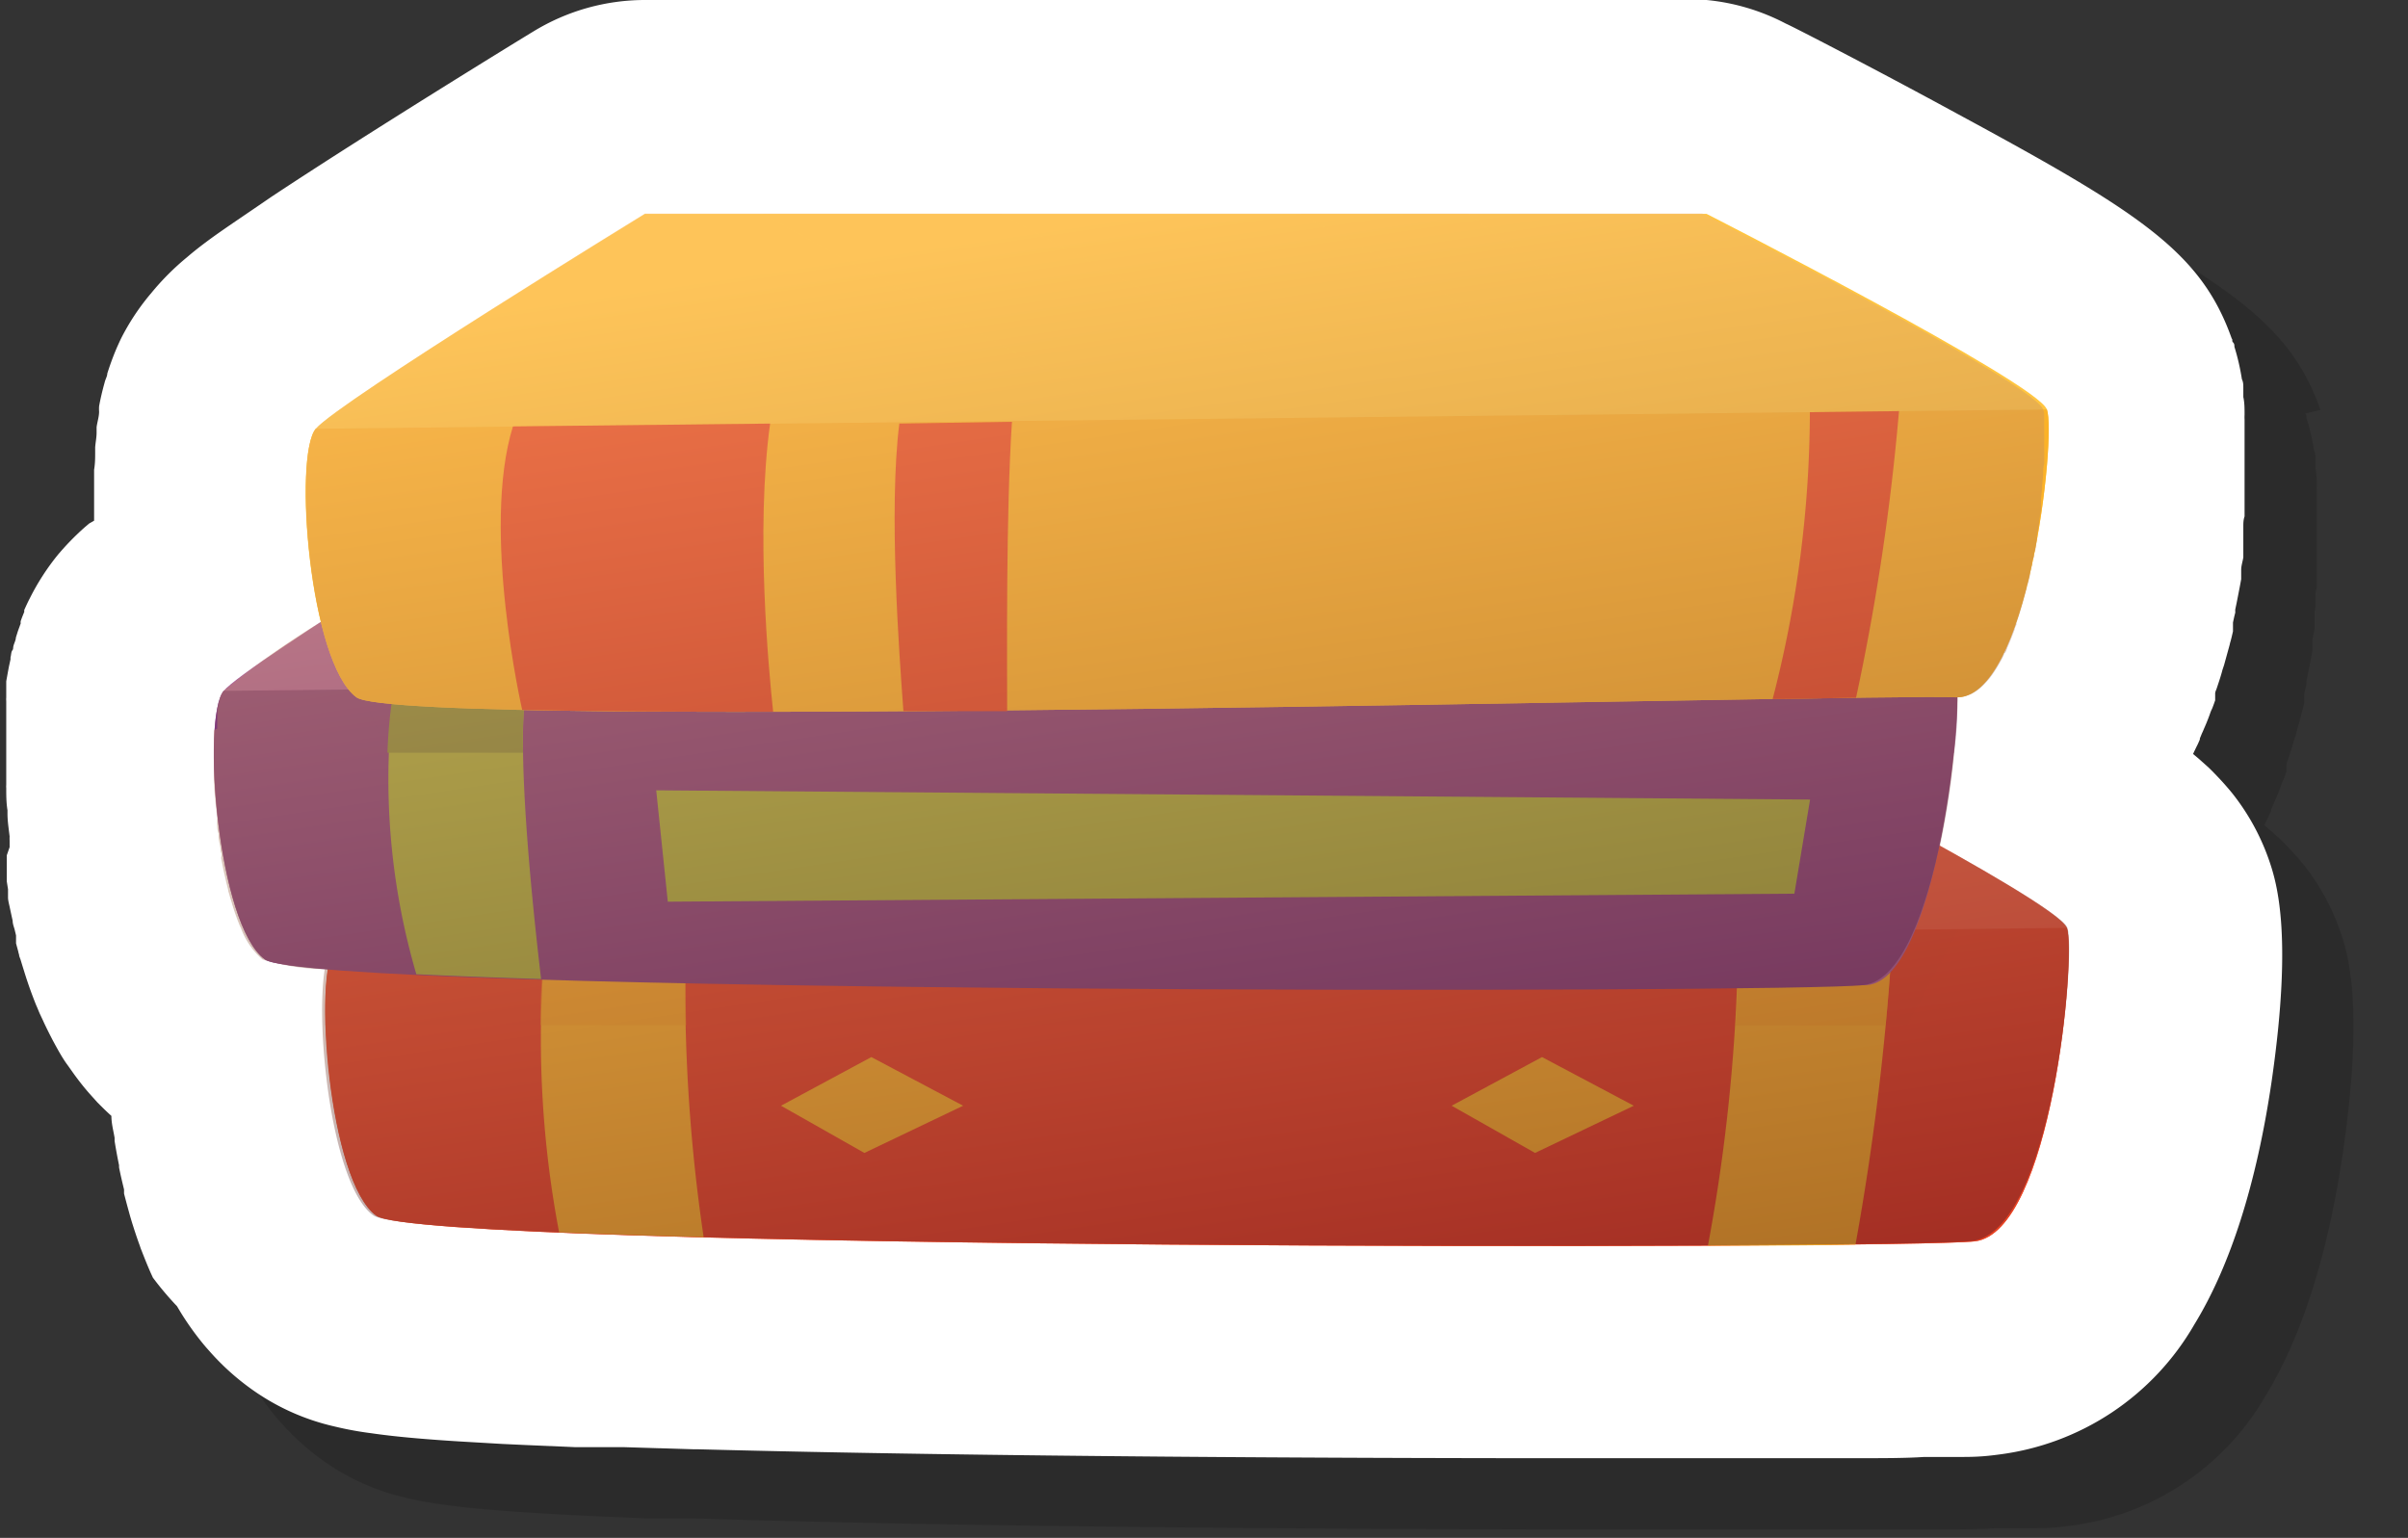
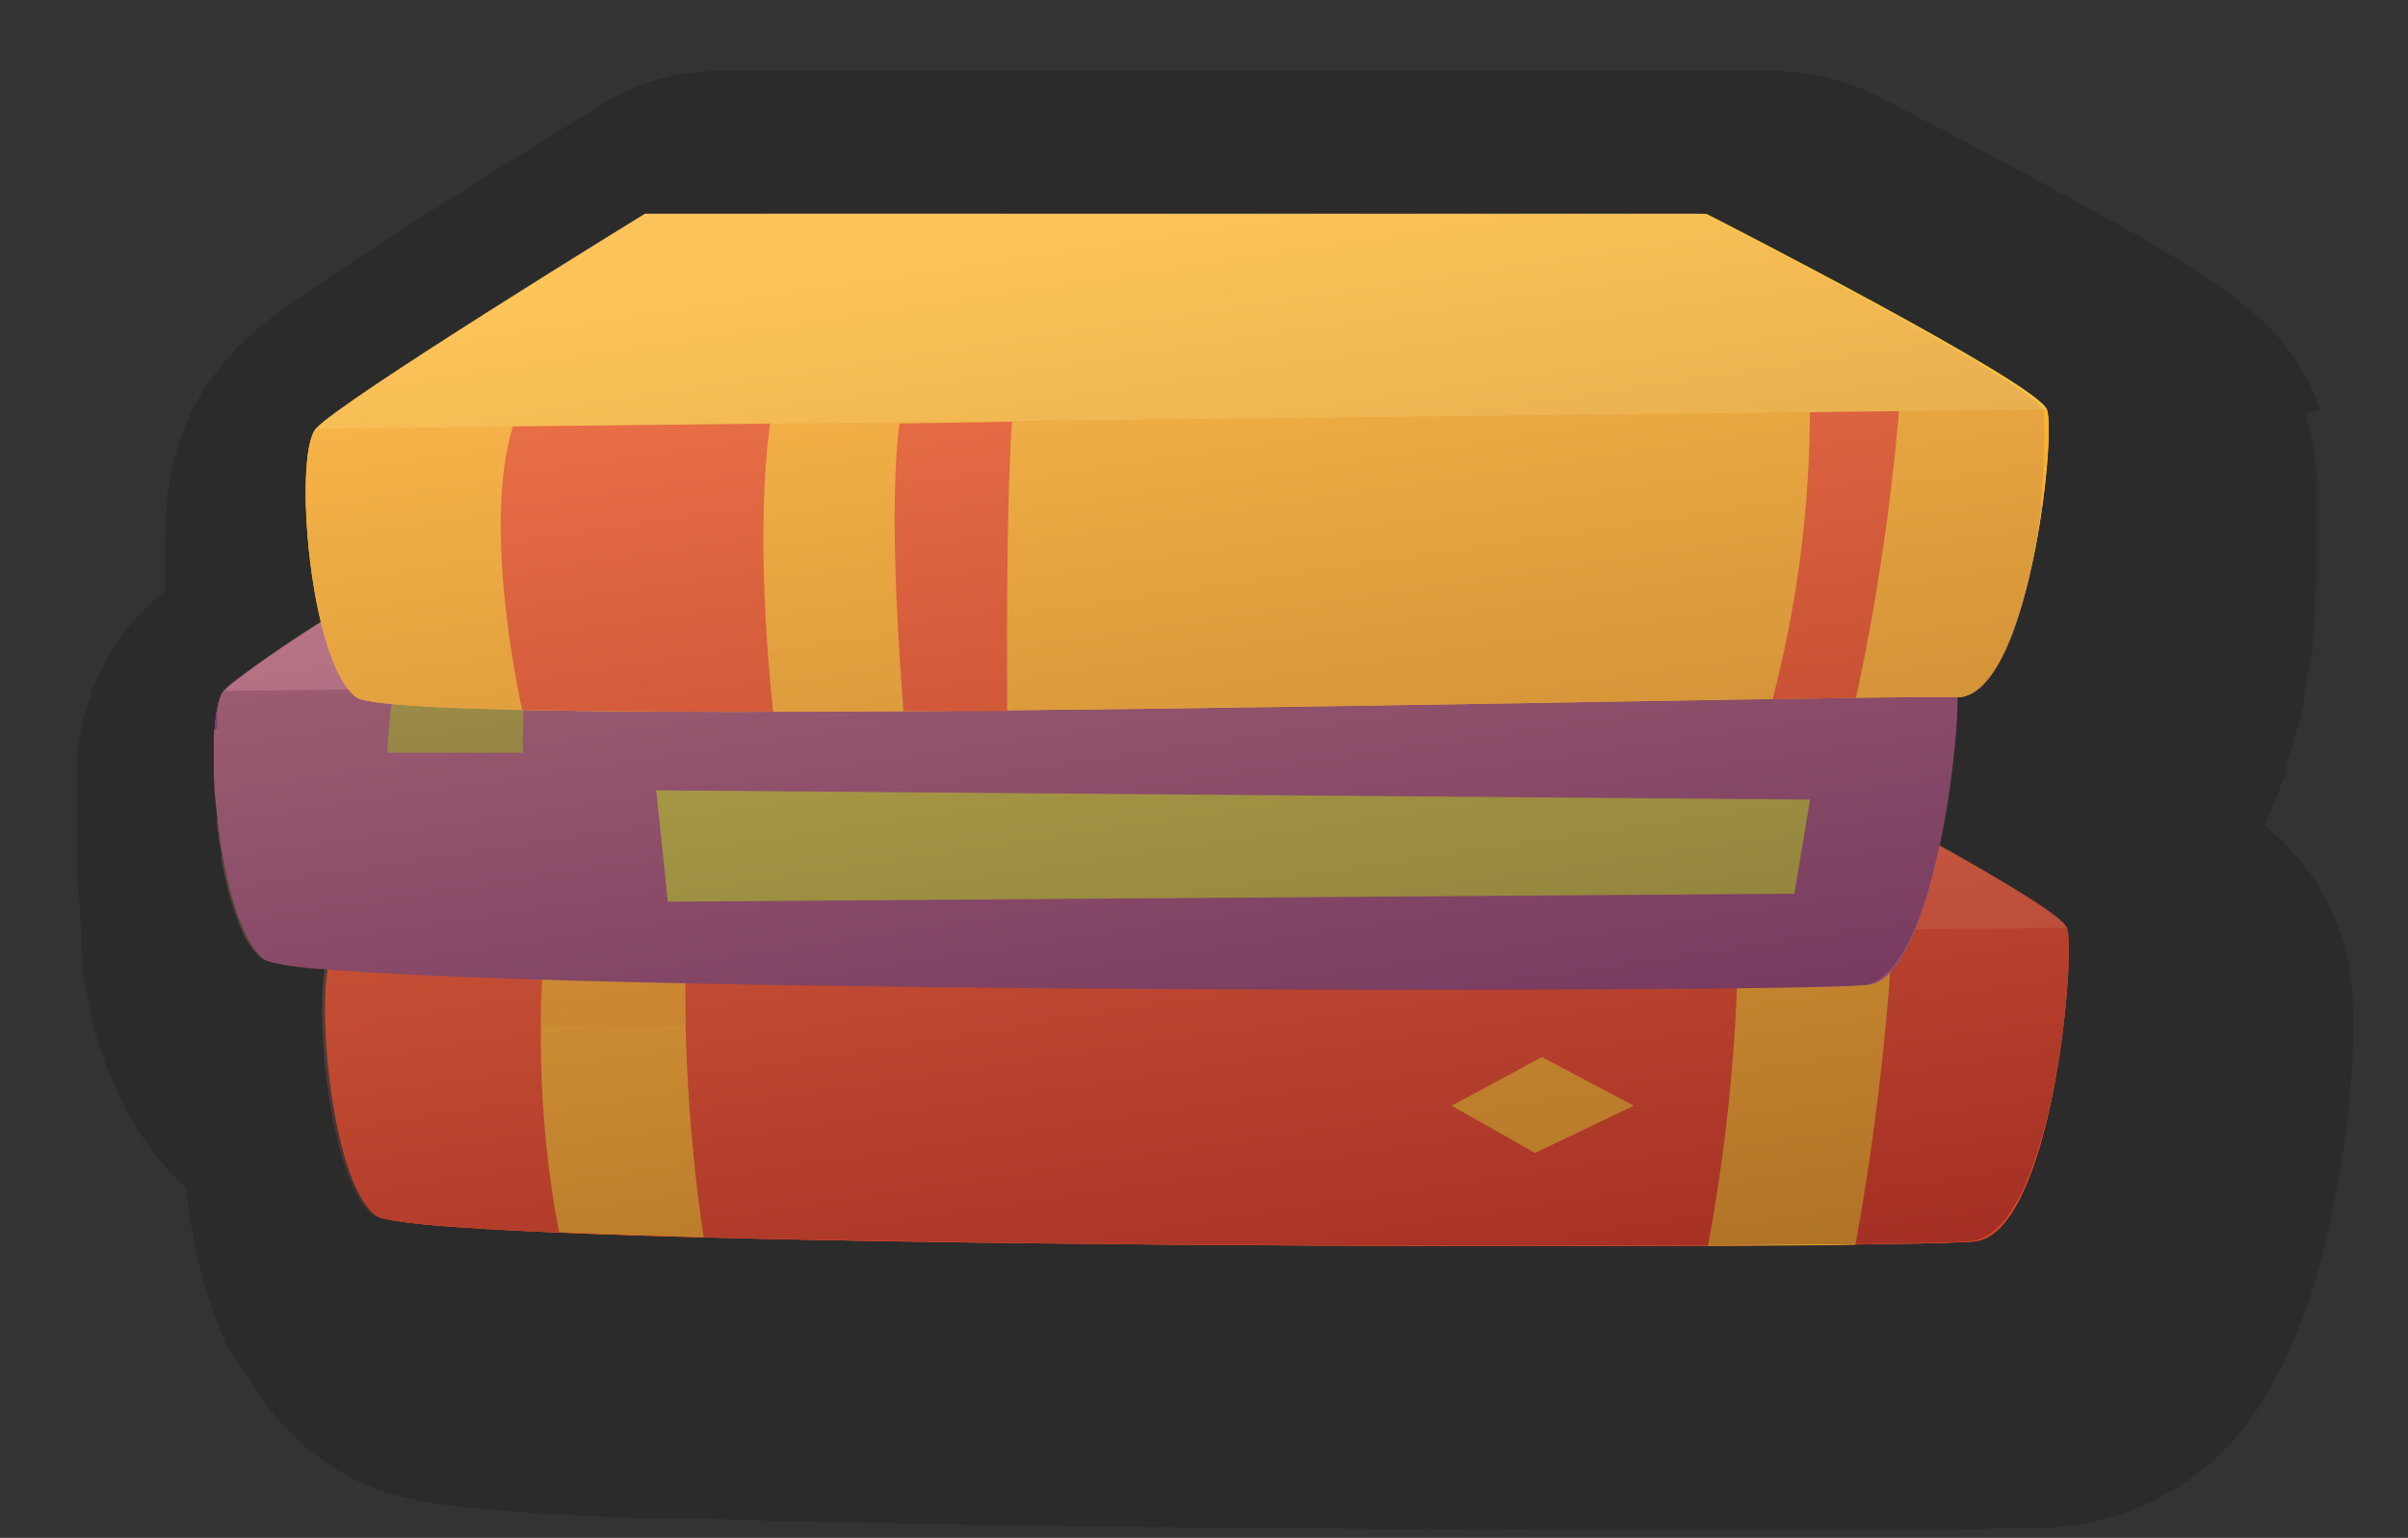
<svg xmlns="http://www.w3.org/2000/svg" width="135.11" height="86.3" viewBox="0 0 135.11 86.3">
  <rect x="0" y="0" width="135.11" height="86.3" fill="#333333" stroke="none" />
  <defs>
    <style>.cls-1{isolation:isolate;}.cls-10,.cls-11,.cls-15,.cls-2,.cls-3{mix-blend-mode:multiply;}.cls-2{opacity:0.15;}.cls-10,.cls-11,.cls-15,.cls-3{opacity:0.5;}.cls-18,.cls-4{mix-blend-mode:screen;opacity:0.3;}.cls-19,.cls-5{mix-blend-mode:overlay;opacity:0.4;}.cls-6{fill:#fff;}.cls-7{fill:#f0593a;}.cls-10,.cls-8{fill:#e74324;}.cls-9{fill:#fbb228;}.cls-11{fill:#f89f20;}.cls-12{fill:#a95d9a;}.cls-13,.cls-15{fill:#803b7a;}.cls-14{fill:#a3ae3b;}.cls-16{fill:#838c37;}.cls-17,.cls-18{fill:#ffc540;}.cls-19{fill:url(#linear-gradient);}</style>
    <linearGradient id="linear-gradient" x1="59.71" y1="8.52" x2="69.67" y2="75.75" gradientUnits="userSpaceOnUse">
      <stop offset="0.06" stop-color="#fcc380" />
      <stop offset="1" stop-color="#3e1022" />
    </linearGradient>
  </defs>
  <g class="cls-1">
    <g id="Layer_1" data-name="Layer 1">
      <g class="cls-2">
        <path d="M13.93,77.3l.21.35a16.16,16.16,0,0,0,1.28,1.79c.13.16.27.31.41.47a13.87,13.87,0,0,0,2.22,2,12.89,12.89,0,0,0,4.72,2.14,18.87,18.87,0,0,0,2.07.38c1.23.18,2.85.33,4.95.46l2.39.14,1.29.06,1.4.06h.06l1.33.06h1l.45,0,.52,0H39l1.94.06H41l1.94.06h.24c16.6.44,37.66.49,45.94.5h.76c3.59,0,7,0,10,0h8.34c1.47,0,2.72,0,3.75-.07l.82,0,1.4,0c.9,0,1.48-.07,2-.14a14.81,14.81,0,0,0,10.93-7.29c2-3.26,3.49-7.86,4.34-13.66,1.23-8.49.23-11.33-.2-12.55a12.79,12.79,0,0,0-2-3.59c-.16-.2-.36-.43-.54-.63s-.52-.56-.79-.82l-.38-.34c-.15-.14-.32-.28-.5-.43l.07-.15.13-.27c.06-.11.12-.25.18-.39l0-.06.12-.29c.06-.12.1-.23.15-.34s.2-.47.29-.73.09-.22.14-.34l.09-.24.07-.2,0-.12,0-.12,0-.06,0-.08c0-.11.07-.22.1-.33.11-.33.22-.65.31-1l.09-.27.32-1.16a1.33,1.33,0,0,1,.05-.19l.06-.24.07-.3v0l0-.17,0-.13,0-.13h0v-.07l.07-.32.06-.24a1.16,1.16,0,0,1,0-.18l.07-.33.09-.46c.06-.31.12-.61.17-.9v-.06h0l0-.22,0-.25c0-.21.08-.45.12-.69l0-.18,0-.23v-.07l0-.25,0-.14v-.06l.05-.35v-.05l0-.17v-.07l0-.15c0-.19,0-.38.07-.58v-.1l0-.16,0-.28v-.13l0-.24v-.18l0-.26v-.07l0-.19h0v-.08h0V31l0-.17,0-.39,0-.38,0-.39,0-.56V27.54a2.26,2.26,0,0,1,0-.26c0-.35,0-.69-.07-1,0-.15,0-.3,0-.44v-.08h0c0-.16,0-.32-.08-.48a12.73,12.73,0,0,0-.42-1.82c0-.09,0-.17-.08-.25L130.2,23c-1.73-4.88-5.17-7.08-15.37-12.6-4.79-2.61-9.44-5-9.64-5.07A12,12,0,0,0,99.75,4H40.19a12,12,0,0,0-6.27,1.77c-.37.22-9.15,5.6-14.73,9.3-1.45,1-2.56,1.73-3.42,2.36-.49.36-.9.68-1.27,1a14.41,14.41,0,0,0-2,2A13,13,0,0,0,10.79,23h0c-.1.21-.21.45-.31.69-.17.41-.32.83-.46,1.27,0,.15-.1.31-.14.47-.13.47-.24.92-.32,1.37a2.34,2.34,0,0,0-.05.3c0,.28-.1.57-.14.87l0,.3c0,.29-.06.55-.08.83l0,.26c0,.33,0,.65-.06,1v.22c0,.25,0,.51,0,.78v.3c0,.26,0,.51,0,.76v.23c0,.19,0,.38,0,.57L9,33.38l-.27.23a15,15,0,0,0-1.48,1.52,13.32,13.32,0,0,0-1.58,2.45c-.11.21-.21.43-.31.65h0l-.05.11v0c-.07.17-.14.34-.2.52a.69.69,0,0,0,0,.13l-.15.41h0l-.12.38c0,.14-.09.3-.13.45s0,.18-.07.27-.06.26-.1.39V41l-.09.41v0l-.06.32-.09.5,0,.21h0c0,.15,0,.29,0,.45s0,.07,0,.1v.16a1.11,1.11,0,0,0,0,.19c0,.09,0,.2,0,.32l0,.32v.23c0,.26,0,.53,0,.81s0,.41,0,.61v.2c0,.39,0,.79,0,1.19v.27s0,.12,0,.16v-.08l0,.34v.34a1,1,0,0,0,0,.17c0,.4,0,.82.07,1.25v.18c0,.44.07.86.12,1.29a2,2,0,0,0,0,.23l0,.37.06.42v.13l0,.3,0,.23,0,.27V53l0,.26h0l0,.2.07.44,0,.13v.12l0,.21c0,.19.07.41.11.62l.09.42.06.27c0,.19.08.36.12.53s0,.2.07.3l0,.16,0,.13,0,.15h0l.12.44a1.33,1.33,0,0,0,.05.19c0,.1.07.22.1.34l.12.39.06.19c.21.69.44,1.32.68,1.92.07.15.13.31.2.47l.17.36c.12.27.25.53.38.79l.18.35c.26.48.54,1,.84,1.4l.34.48c.29.4.58.77.89,1.12l.44.49c.26.26.51.51.78.75.05.42.11.82.18,1.23l0,.18c.08.49.16.93.25,1.36l0,.12c.08.41.18.83.28,1.24l.05.23c.11.43.23.87.35,1.3l.08.27c.15.48.3.94.46,1.37a2.3,2.3,0,0,0,.09.25c.17.44.34.86.52,1.27l.12.26h0A17.61,17.61,0,0,0,13.93,77.3Z" />
        <path d="M41.27,45.09S24,55.64,22.8,57.15s-.36,13.13,2.31,15.07,85.64,1.91,89.7,1.44c4.3-.51,5.69-16.08,5.16-17.59s-19.14-11-19.14-11Z" />
        <path d="M25.11,72.22c2.66,1.94,85.64,1.91,89.7,1.44,4.3-.51,5.69-16.08,5.16-17.59L22.8,57.15C21.55,58.66,22.44,70.28,25.11,72.22Z" />
        <polygon points="47.82 66.05 52.89 63.32 58.04 66.05 52.5 68.7 47.82 66.05" />
        <polygon points="85.45 66.05 90.52 63.32 95.67 66.05 90.13 68.7 85.45 66.05" />
        <path class="cls-3" d="M22.26,61.54H111l2.87-5.36-2.16,0-88.86,1C22.37,57.67,22.19,59.41,22.26,61.54Z" />
        <path d="M34.59,57a58.15,58.15,0,0,0,.78,16.15c2.4.1,5.13.19,8.11.27a95.49,95.49,0,0,1-1-16.51Z" />
        <path d="M99.83,73.9c3.17,0,6,0,8.28-.06a145.86,145.86,0,0,0,2.1-17.66l-8.68.1A99.66,99.66,0,0,1,99.83,73.9Z" />
        <path class="cls-3" d="M42.5,56.93,34.59,57a34.52,34.52,0,0,0-.27,4.52H42.5C42.46,59.75,42.46,58.14,42.5,56.93Z" />
        <path class="cls-3" d="M101.53,56.28c0,1.67,0,3.46-.14,5.26h8.41c.16-1.68.3-3.47.41-5.36Z" />
        <path d="M35,30.71S17.8,41.26,16.55,42.77,16.2,55.9,18.86,57.84s85.62,1.22,89.71,1.44,5.68-16.08,5.15-17.59-19.14-11-19.14-11Z" />
        <path d="M18.86,57.84c2.67,1.94,85.64,1.91,89.71,1.44,4.26-.5,5.68-16.08,5.15-17.59L16.55,42.77C15.31,44.28,16.2,55.9,18.86,57.84Z" />
        <polygon points="40.82 48.35 41.47 54.6 104.68 54.15 105.56 48.87 40.82 48.35" />
        <path class="cls-3" d="M25.74,46.25h87.89a17.9,17.9,0,0,0,.09-4.56l-89.49,1Z" />
        <path d="M33.53,42.58h0l-7.41.09a39,39,0,0,0,1.24,16c2.07.1,4.44.19,7,.27C34.07,56.46,32.89,46.25,33.53,42.58Z" />
        <path d="M33.5,42.58l-7.41.09a27.47,27.47,0,0,0-.35,3.57h7.61a21.36,21.36,0,0,1,.18-3.67Z" />
        <path d="M40.19,16S23,26.55,21.72,28.06,21.36,41.19,24,43.13s85.62-.22,89.7,0,5.69-14.64,5.15-16.15S99.75,16,99.75,16Z" />
        <polygon class="cls-4" points="86.12 29.97 60.16 16 46.78 16 72.2 29.97 86.12 29.97" />
        <path class="cls-4" d="M103.12,28.63,86.36,16H77c7.34,4.08,20.57,11.4,21,11.77S103.12,28.63,103.12,28.63Z" />
        <path d="M24,43.13c2.66,1.94,85.62-.22,89.7,0s5.69-14.64,5.15-16.15L21.72,28.06C20.47,29.56,21.36,41.19,24,43.13Z" />
        <path d="M47.21,27.77l-14.43.16c-1.8,5.8.52,15.91.52,15.91h0c3.86.08,8.7.11,14.08.1C47.14,41.69,46.38,33.77,47.21,27.77Z" />
        <path d="M54.46,27.77c-.61,4.88,0,13,.23,16.14l5.82,0c0-3.14-.07-11.1.27-16.24Z" />
        <path d="M103.46,43.23c1.75,0,3.32-.06,4.68-.07a128.69,128.69,0,0,0,2.41-16.09l-5,.06A64.57,64.57,0,0,1,103.46,43.23Z" />
-         <path class="cls-5" d="M120,56.07c-.22-.61-3.42-2.54-7.15-4.61a47,47,0,0,0,1-8.33,1.49,1.49,0,0,0,.55-.1l.18-.07a2.65,2.65,0,0,0,.42-.26,3.08,3.08,0,0,0,.33-.3l.16-.17a4.2,4.2,0,0,0,.3-.38,7.43,7.43,0,0,0,.43-.69c.07-.12.14-.25.2-.38s0-.09.07-.14.11-.24.17-.37.22-.52.32-.79l.06-.16c0-.09.07-.18.1-.28l0-.08c.22-.63.41-1.31.59-2,0-.06,0-.12.05-.18l.12-.49,0-.08.06-.29.06-.26c0-.11,0-.21.07-.32s0-.25.07-.37.09-.46.13-.69a1.7,1.7,0,0,0,0-.22q.09-.45.15-.9c0-.18.06-.37.08-.55s0-.2,0-.3,0-.13,0-.2l0-.17.06-.5,0-.17.06-.62c0-.22,0-.43.06-.63a.76.76,0,0,0,0-.15,2.64,2.64,0,0,0,0-.28,2.64,2.64,0,0,0,0-.28c0-.09,0-.17,0-.26s0-.25,0-.37a1.93,1.93,0,0,0,0-.24v-.62c0-.21,0-.39,0-.54a1,1,0,0,0-.06-.3c-.53-1.51-19.13-11-19.13-11H40.19S23,26.55,21.72,28.06c-.85,1-.71,6.68.29,10.84a45,45,0,0,0-5.46,3.87,1,1,0,0,0-.16.28,1.71,1.71,0,0,0-.07.18.64.64,0,0,0,0,.07,2.17,2.17,0,0,0-.08.3,2,2,0,0,0,0,.26l0,.18s0,.07,0,.1,0,.13,0,.2v.11c0,.14,0,.28,0,.44A.41.41,0,0,0,16,45l0,.49c0,.12,0,.25,0,.38,0,.35,0,.71,0,1.09,0,.19,0,.39,0,.58,0,.74.09,1.51.18,2.29l0,.31c0,.21.05.42.08.63l0,.16c0,.2.07.41.1.62s0,.2,0,.31,0,.2.05.3l.09.46.06.3c.06.24.11.49.17.73s.05.19.07.28.05.19.07.28.11.36.16.54c.12.39.25.77.39,1.11a1.47,1.47,0,0,0,.1.22,4.21,4.21,0,0,0,1.21,1.76l0,0a12.63,12.63,0,0,0,3.49.55c-.54,3.45.44,12.16,2.72,13.81,2.66,1.94,85.64,1.91,89.7,1.44C119.11,73.15,120.5,57.58,120,56.07Z" />
      </g>
-       <path class="cls-6" d="M9.93,73.3l.21.35a16.16,16.16,0,0,0,1.28,1.79c.13.16.27.31.41.47a13.87,13.87,0,0,0,2.22,2,12.89,12.89,0,0,0,4.72,2.14,18.87,18.87,0,0,0,2.07.38c1.23.18,2.85.33,4.95.46l2.39.14,1.29.06,1.4.06h.06l1.33.06h1l.45,0,.52,0H35l1.94.06H37l1.94.06h.24c16.6.44,37.66.49,45.94.5h.76c3.59,0,7,0,10,0h8.34c1.47,0,2.72,0,3.75-.07l.82,0,1.4,0c.9,0,1.48-.07,2-.14a14.81,14.81,0,0,0,10.93-7.29c2-3.26,3.49-7.86,4.34-13.66,1.23-8.49.23-11.33-.2-12.55a12.79,12.79,0,0,0-2-3.59c-.16-.2-.36-.43-.54-.63s-.52-.56-.79-.82l-.38-.34c-.15-.14-.32-.28-.5-.43l.07-.15.13-.27c.06-.11.12-.25.18-.39l0-.06.12-.29c.06-.12.1-.23.15-.34s.2-.47.29-.73.09-.22.14-.34l.09-.24.07-.2,0-.12,0-.12,0-.06,0-.08c0-.11.07-.22.1-.33.11-.33.22-.65.31-1l.09-.27.32-1.16a1.33,1.33,0,0,1,.05-.19l.06-.24.07-.3v0l0-.17,0-.13,0-.13h0v-.07l.07-.32.06-.24a1.16,1.16,0,0,1,0-.18l.07-.33.09-.46c.06-.31.12-.61.17-.9v-.06h0l0-.22,0-.25c0-.21.08-.45.12-.69l0-.18,0-.23v-.07l0-.25,0-.14v-.06l0-.35v-.05l0-.17v-.07l0-.15c0-.19,0-.38.07-.58v-.1l0-.16,0-.28v-.13l0-.24v-.18l0-.26v-.07l0-.19h0v-.08h0V27l0-.17,0-.39,0-.38,0-.39,0-.56V23.54a2.26,2.26,0,0,1,0-.26c0-.35,0-.69-.07-1,0-.15,0-.3,0-.44v-.08h0c0-.16,0-.32-.08-.48a12.73,12.73,0,0,0-.42-1.82c0-.09,0-.17-.08-.25s0-.14-.07-.21c-1.73-4.88-5.17-7.08-15.37-12.6-4.79-2.61-9.44-5-9.64-5.07A12,12,0,0,0,95.75,0H36.19a12,12,0,0,0-6.27,1.77c-.37.22-9.15,5.6-14.73,9.3-1.45,1-2.56,1.73-3.42,2.36-.49.36-.9.68-1.27,1a14.41,14.41,0,0,0-2,2A13,13,0,0,0,6.79,19h0c-.1.21-.21.45-.31.69-.17.41-.32.83-.46,1.27,0,.15-.1.31-.14.47-.13.47-.24.92-.32,1.37a2.34,2.34,0,0,0,0,.3c0,.28-.1.57-.14.87l0,.3c0,.29-.06.55-.08.83l0,.26c0,.33,0,.65-.06,1v.22c0,.25,0,.51,0,.78v.3c0,.26,0,.51,0,.76v.23c0,.19,0,.38,0,.57L5,29.38l-.27.23a15,15,0,0,0-1.48,1.52,13.32,13.32,0,0,0-1.58,2.45c-.11.21-.21.43-.31.65h0l0,.11v0c-.07.17-.14.34-.2.52a.69.69,0,0,0,0,.13l-.15.41h0l-.12.38c0,.14-.09.3-.13.45s0,.18-.07.27-.06.26-.1.39V37l-.09.41v0l-.06.32-.09.5,0,.21h0c0,.15,0,.29,0,.45s0,.07,0,.1v.16a1.11,1.11,0,0,0,0,.19c0,.09,0,.2,0,.32l0,.32v.23c0,.26,0,.53,0,.81s0,.41,0,.61v.2c0,.39,0,.79,0,1.19v.27s0,.12,0,.16v-.08l0,.34v.34a1,1,0,0,0,0,.17c0,.4,0,.82.07,1.25v.18c0,.44.07.86.12,1.29a2,2,0,0,0,0,.23l0,.37L.38,48v.13l0,.3,0,.23,0,.27V49l0,.26h0l0,.2.07.44,0,.13v.12l0,.21c0,.19.07.41.11.62l.09.42.06.27c0,.19.08.36.12.53s.05.2.07.3l0,.16,0,.13,0,.15h0l.12.44a1.33,1.33,0,0,0,.05.19c0,.1.07.22.1.34l.12.39.06.19c.21.69.44,1.32.68,1.92.07.15.13.31.2.47l.17.36c.12.27.25.53.38.79l.18.35c.26.48.54,1,.84,1.4l.34.48c.29.4.58.77.89,1.12l.44.49c.26.26.51.51.78.75,0,.42.11.82.18,1.23l0,.18c.08.49.16.93.25,1.36l0,.12c.08.41.18.83.28,1.24l0,.23c.11.43.23.87.35,1.3l.08.27c.15.48.3.94.46,1.37a2.3,2.3,0,0,0,.09.25c.17.44.34.86.52,1.27l.12.26h0A17.61,17.61,0,0,0,9.93,73.3Z" />
      <path class="cls-7" d="M37.27,41.09S20,51.64,18.8,53.15s-.36,13.13,2.31,15.07,85.64,1.91,89.7,1.44c4.3-.51,5.69-16.08,5.16-17.59s-19.14-11-19.14-11Z" />
      <path class="cls-8" d="M21.11,68.22c2.66,1.94,85.64,1.91,89.7,1.44,4.3-.51,5.69-16.08,5.16-17.59L18.8,53.15C17.55,54.66,18.44,66.28,21.11,68.22Z" />
-       <polygon class="cls-9" points="43.82 62.05 48.89 59.32 54.04 62.05 48.5 64.7 43.82 62.05" />
      <polygon class="cls-9" points="81.45 62.05 86.52 59.32 91.67 62.05 86.13 64.7 81.45 62.05" />
      <path class="cls-10" d="M18.26,57.54H107l2.87-5.36-2.16,0-88.86,1C18.37,53.67,18.19,55.41,18.26,57.54Z" />
      <path class="cls-9" d="M30.59,53a58.15,58.15,0,0,0,.78,16.15c2.4.1,5.13.19,8.11.27a95.49,95.49,0,0,1-1-16.51Z" />
      <path class="cls-9" d="M95.83,69.9c3.17,0,6,0,8.28-.06a145.86,145.86,0,0,0,2.1-17.66l-8.68.1A99.66,99.66,0,0,1,95.83,69.9Z" />
      <path class="cls-11" d="M38.5,52.93,30.59,53a34.52,34.52,0,0,0-.27,4.52H38.5C38.46,55.75,38.46,54.14,38.5,52.93Z" />
-       <path class="cls-11" d="M97.53,52.28c0,1.67,0,3.46-.14,5.26h8.41c.16-1.68.3-3.47.41-5.36Z" />
      <path class="cls-12" d="M31,26.71S13.8,37.26,12.55,38.77,12.2,51.9,14.86,53.84s85.62,1.22,89.71,1.44,5.68-16.08,5.15-17.59-19.14-11-19.14-11Z" />
      <path class="cls-13" d="M14.86,53.84c2.67,1.94,85.64,1.91,89.71,1.44,4.26-.5,5.68-16.08,5.15-17.59L12.55,38.77C11.31,40.28,12.2,51.9,14.86,53.84Z" />
      <polygon class="cls-14" points="36.82 44.35 37.47 50.6 100.68 50.15 101.56 44.87 36.82 44.35" />
      <path class="cls-15" d="M21.74,42.25h87.89a17.9,17.9,0,0,0,.09-4.56l-89.49,1Z" />
-       <path class="cls-14" d="M29.53,38.58h0l-7.41.09a39,39,0,0,0,1.24,16c2.07.1,4.44.19,7,.27C30.07,52.46,28.89,42.25,29.53,38.58Z" />
      <path class="cls-16" d="M29.5,38.58l-7.41.09a27.47,27.47,0,0,0-.35,3.57h7.61a21.36,21.36,0,0,1,.18-3.67Z" />
      <path class="cls-17" d="M36.19,12S19,22.55,17.72,24.06,17.36,37.19,20,39.13s85.62-.22,89.7,0,5.69-14.64,5.15-16.15S95.75,12,95.75,12Z" />
      <polygon class="cls-18" points="82.12 25.97 56.16 12 42.78 12 68.2 25.97 82.12 25.97" />
      <path class="cls-18" d="M99.12,24.63,82.36,12H73c7.34,4.08,20.57,11.4,21,11.77S99.12,24.63,99.12,24.63Z" />
      <path class="cls-9" d="M20,39.13c2.66,1.94,85.62-.22,89.7,0s5.69-14.64,5.15-16.15L17.72,24.06C16.47,25.56,17.36,37.19,20,39.13Z" />
      <path class="cls-8" d="M43.21,23.77l-14.43.16c-1.8,5.8.52,15.91.52,15.91h0c3.86.08,8.7.11,14.08.1C43.14,37.69,42.38,29.77,43.21,23.77Z" />
      <path class="cls-8" d="M50.46,23.77c-.61,4.88,0,13,.23,16.14l5.82,0c0-3.14-.07-11.1.27-16.24Z" />
      <path class="cls-8" d="M99.46,39.23c1.75,0,3.32-.06,4.68-.07a128.69,128.69,0,0,0,2.41-16.09l-5,.06A64.57,64.57,0,0,1,99.46,39.23Z" />
      <path class="cls-19" d="M116,52.07c-.22-.61-3.42-2.54-7.15-4.61a47,47,0,0,0,1-8.33,1.49,1.49,0,0,0,.55-.1l.18-.07a2.65,2.65,0,0,0,.42-.26,3.08,3.08,0,0,0,.33-.3l.16-.17a4.2,4.2,0,0,0,.3-.38,7.43,7.43,0,0,0,.43-.69c.07-.12.14-.25.2-.38s0-.09.07-.14.11-.24.17-.37.22-.52.32-.79l.06-.16c0-.09.07-.18.1-.28l0-.08c.22-.63.41-1.31.59-2,0-.06,0-.12.05-.18l.12-.49,0-.08.06-.29.06-.26c0-.11,0-.21.07-.32s0-.25.07-.37.09-.46.13-.69a1.7,1.7,0,0,0,0-.22q.09-.45.15-.9c0-.18.06-.37.08-.55s0-.2,0-.3,0-.13,0-.2l0-.17.06-.5,0-.17.06-.62c0-.22,0-.43.06-.63a.76.76,0,0,0,0-.15,2.64,2.64,0,0,0,0-.28,2.64,2.64,0,0,0,0-.28c0-.09,0-.17,0-.26s0-.25,0-.37a1.93,1.93,0,0,0,0-.24v-.62c0-.21,0-.39,0-.54a1,1,0,0,0-.06-.3c-.53-1.51-19.13-11-19.13-11H36.19S19,22.55,17.72,24.06c-.85,1-.71,6.68.29,10.84a45,45,0,0,0-5.46,3.87,1,1,0,0,0-.16.28,1.71,1.71,0,0,0-.07.18.64.64,0,0,0,0,.07,2.17,2.17,0,0,0-.08.3,2,2,0,0,0-.05.26l0,.18s0,.07,0,.1,0,.13,0,.2v.11c0,.14,0,.28,0,.44A.41.41,0,0,0,12,41l0,.49c0,.12,0,.25,0,.38,0,.35,0,.71,0,1.09,0,.19,0,.39,0,.58,0,.74.09,1.51.18,2.29l0,.31c0,.21,0,.42.08.63l0,.16c0,.2.07.41.1.62s0,.2.05.31,0,.2,0,.3l.09.46.06.3c.06.24.11.49.17.73l.07.28c0,.09.05.19.07.28s.11.36.16.54c.12.39.25.77.39,1.11a1.47,1.47,0,0,0,.1.22,4.21,4.21,0,0,0,1.21,1.76l0,0a12.63,12.63,0,0,0,3.49.55c-.54,3.45.44,12.16,2.72,13.81,2.66,1.94,85.64,1.91,89.7,1.44C115.11,69.15,116.5,53.58,116,52.07Z" />
    </g>
  </g>
</svg>